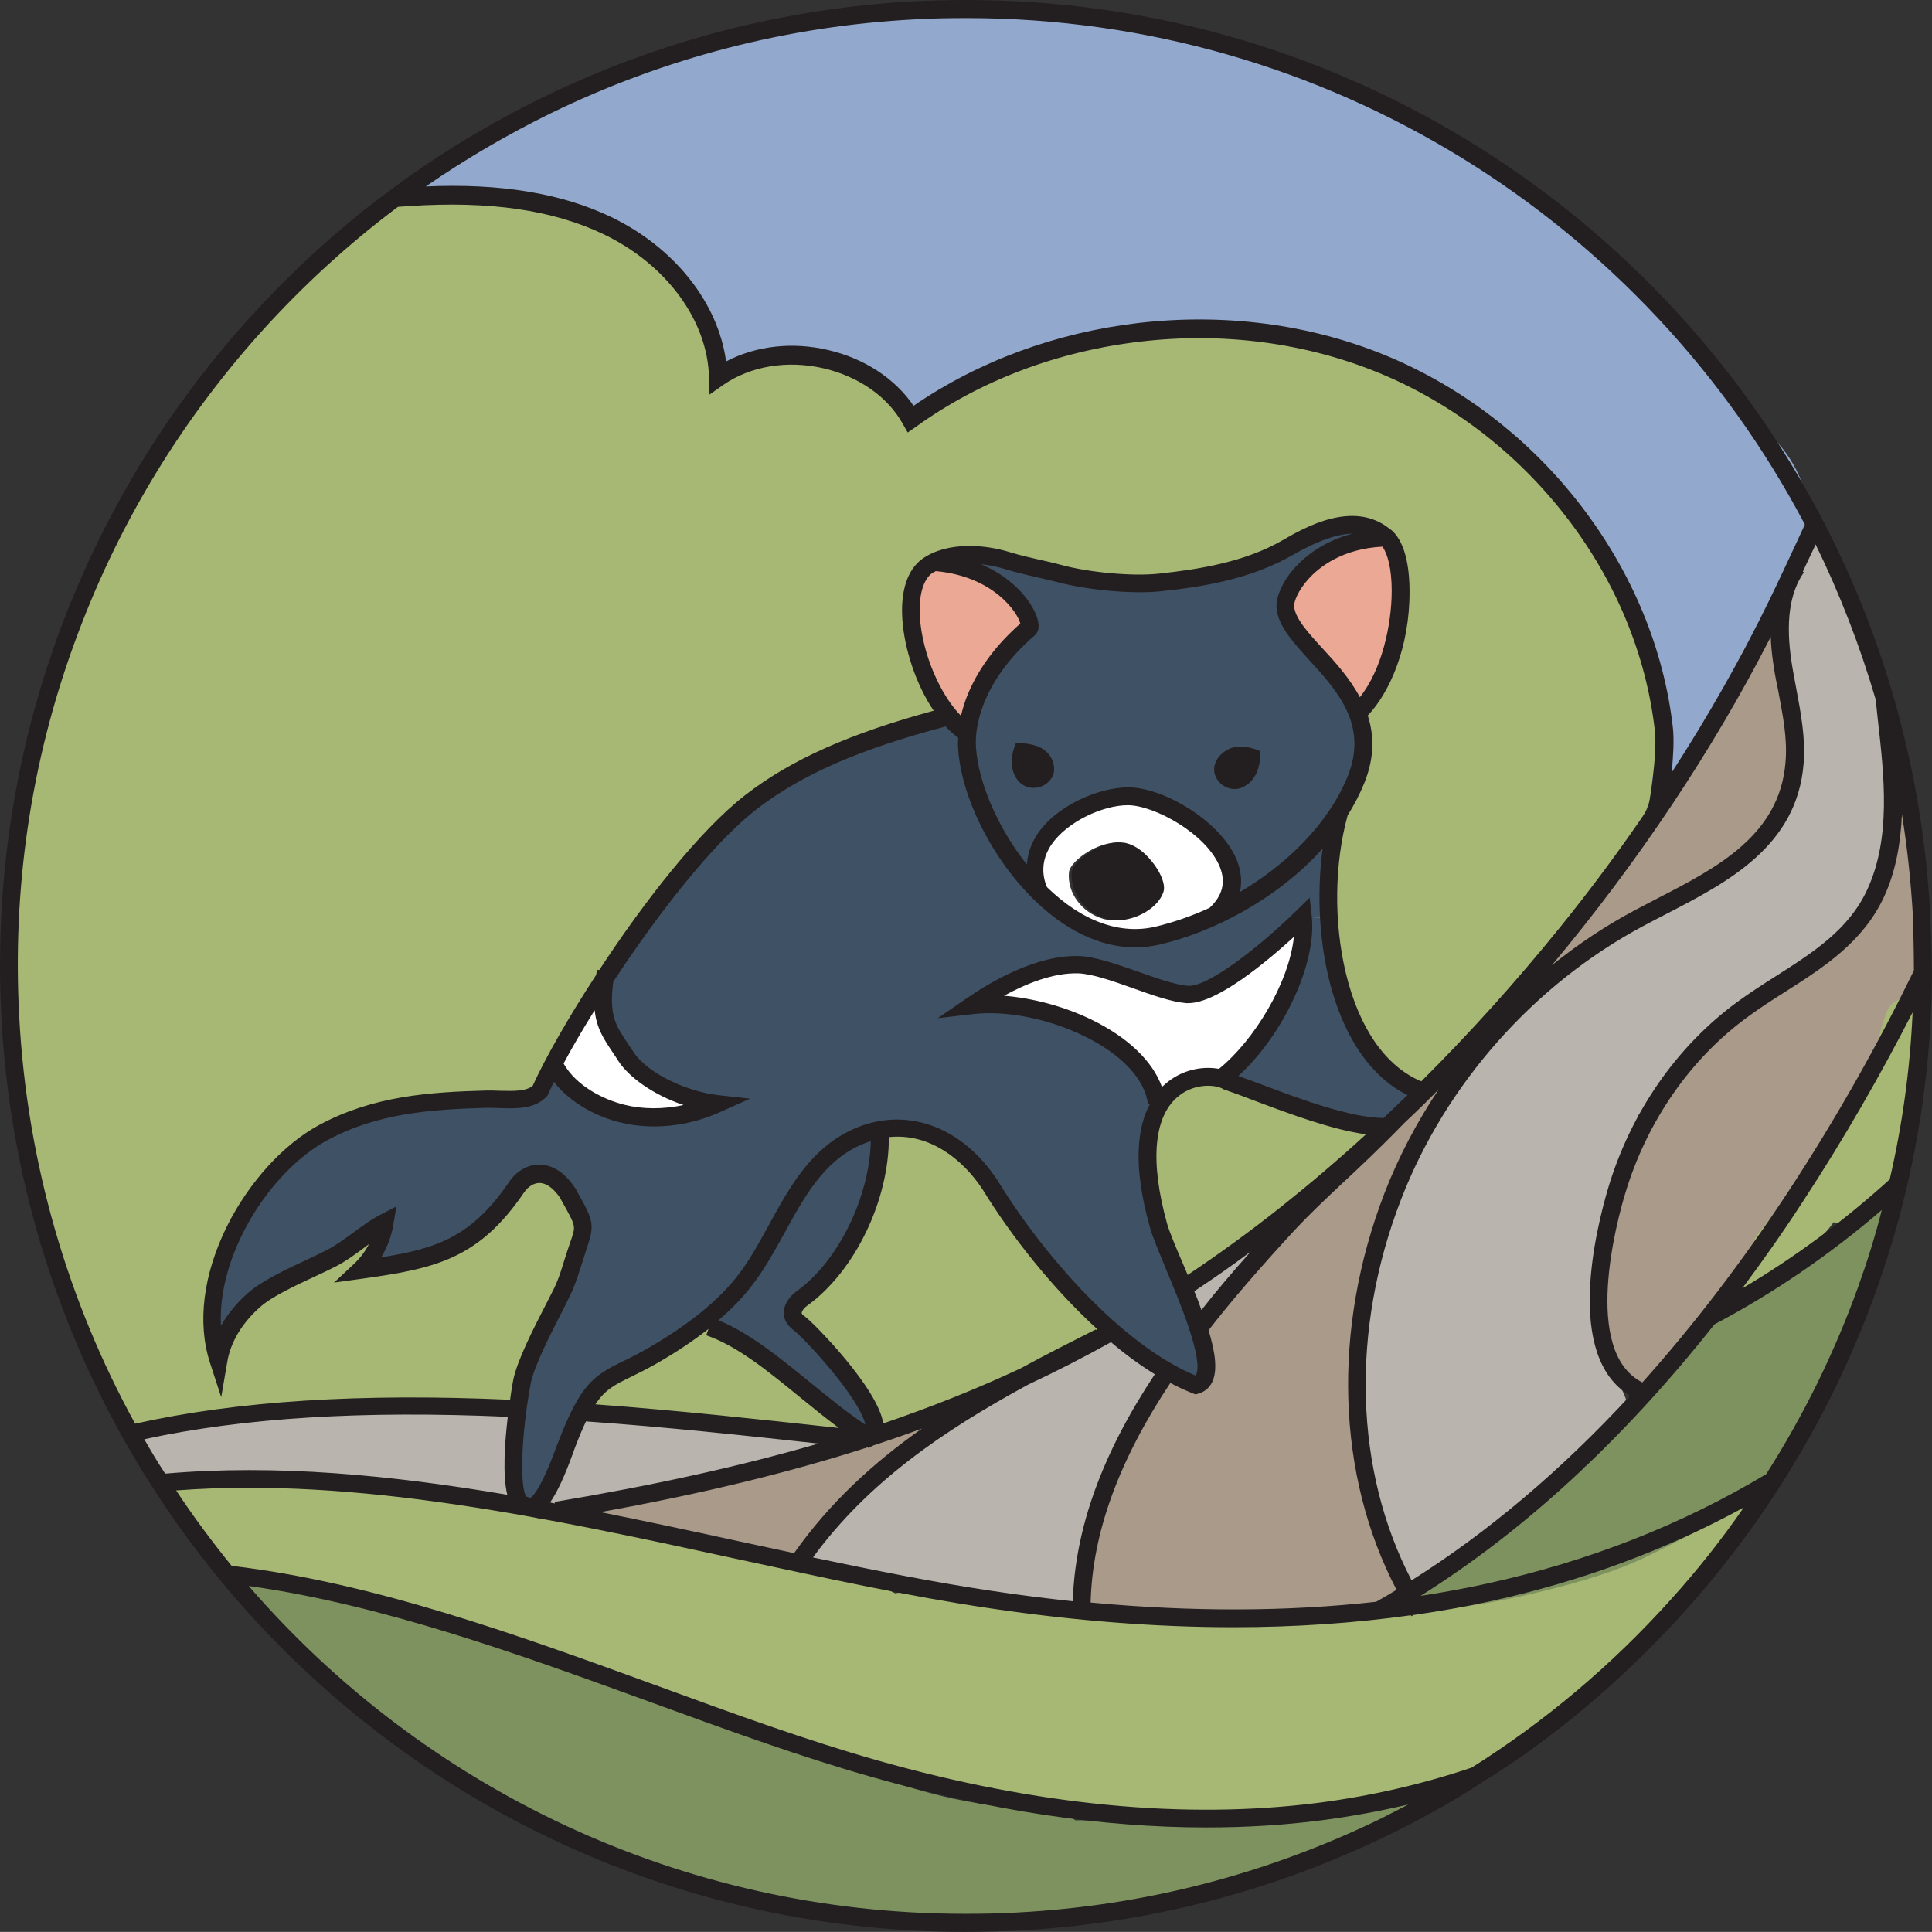
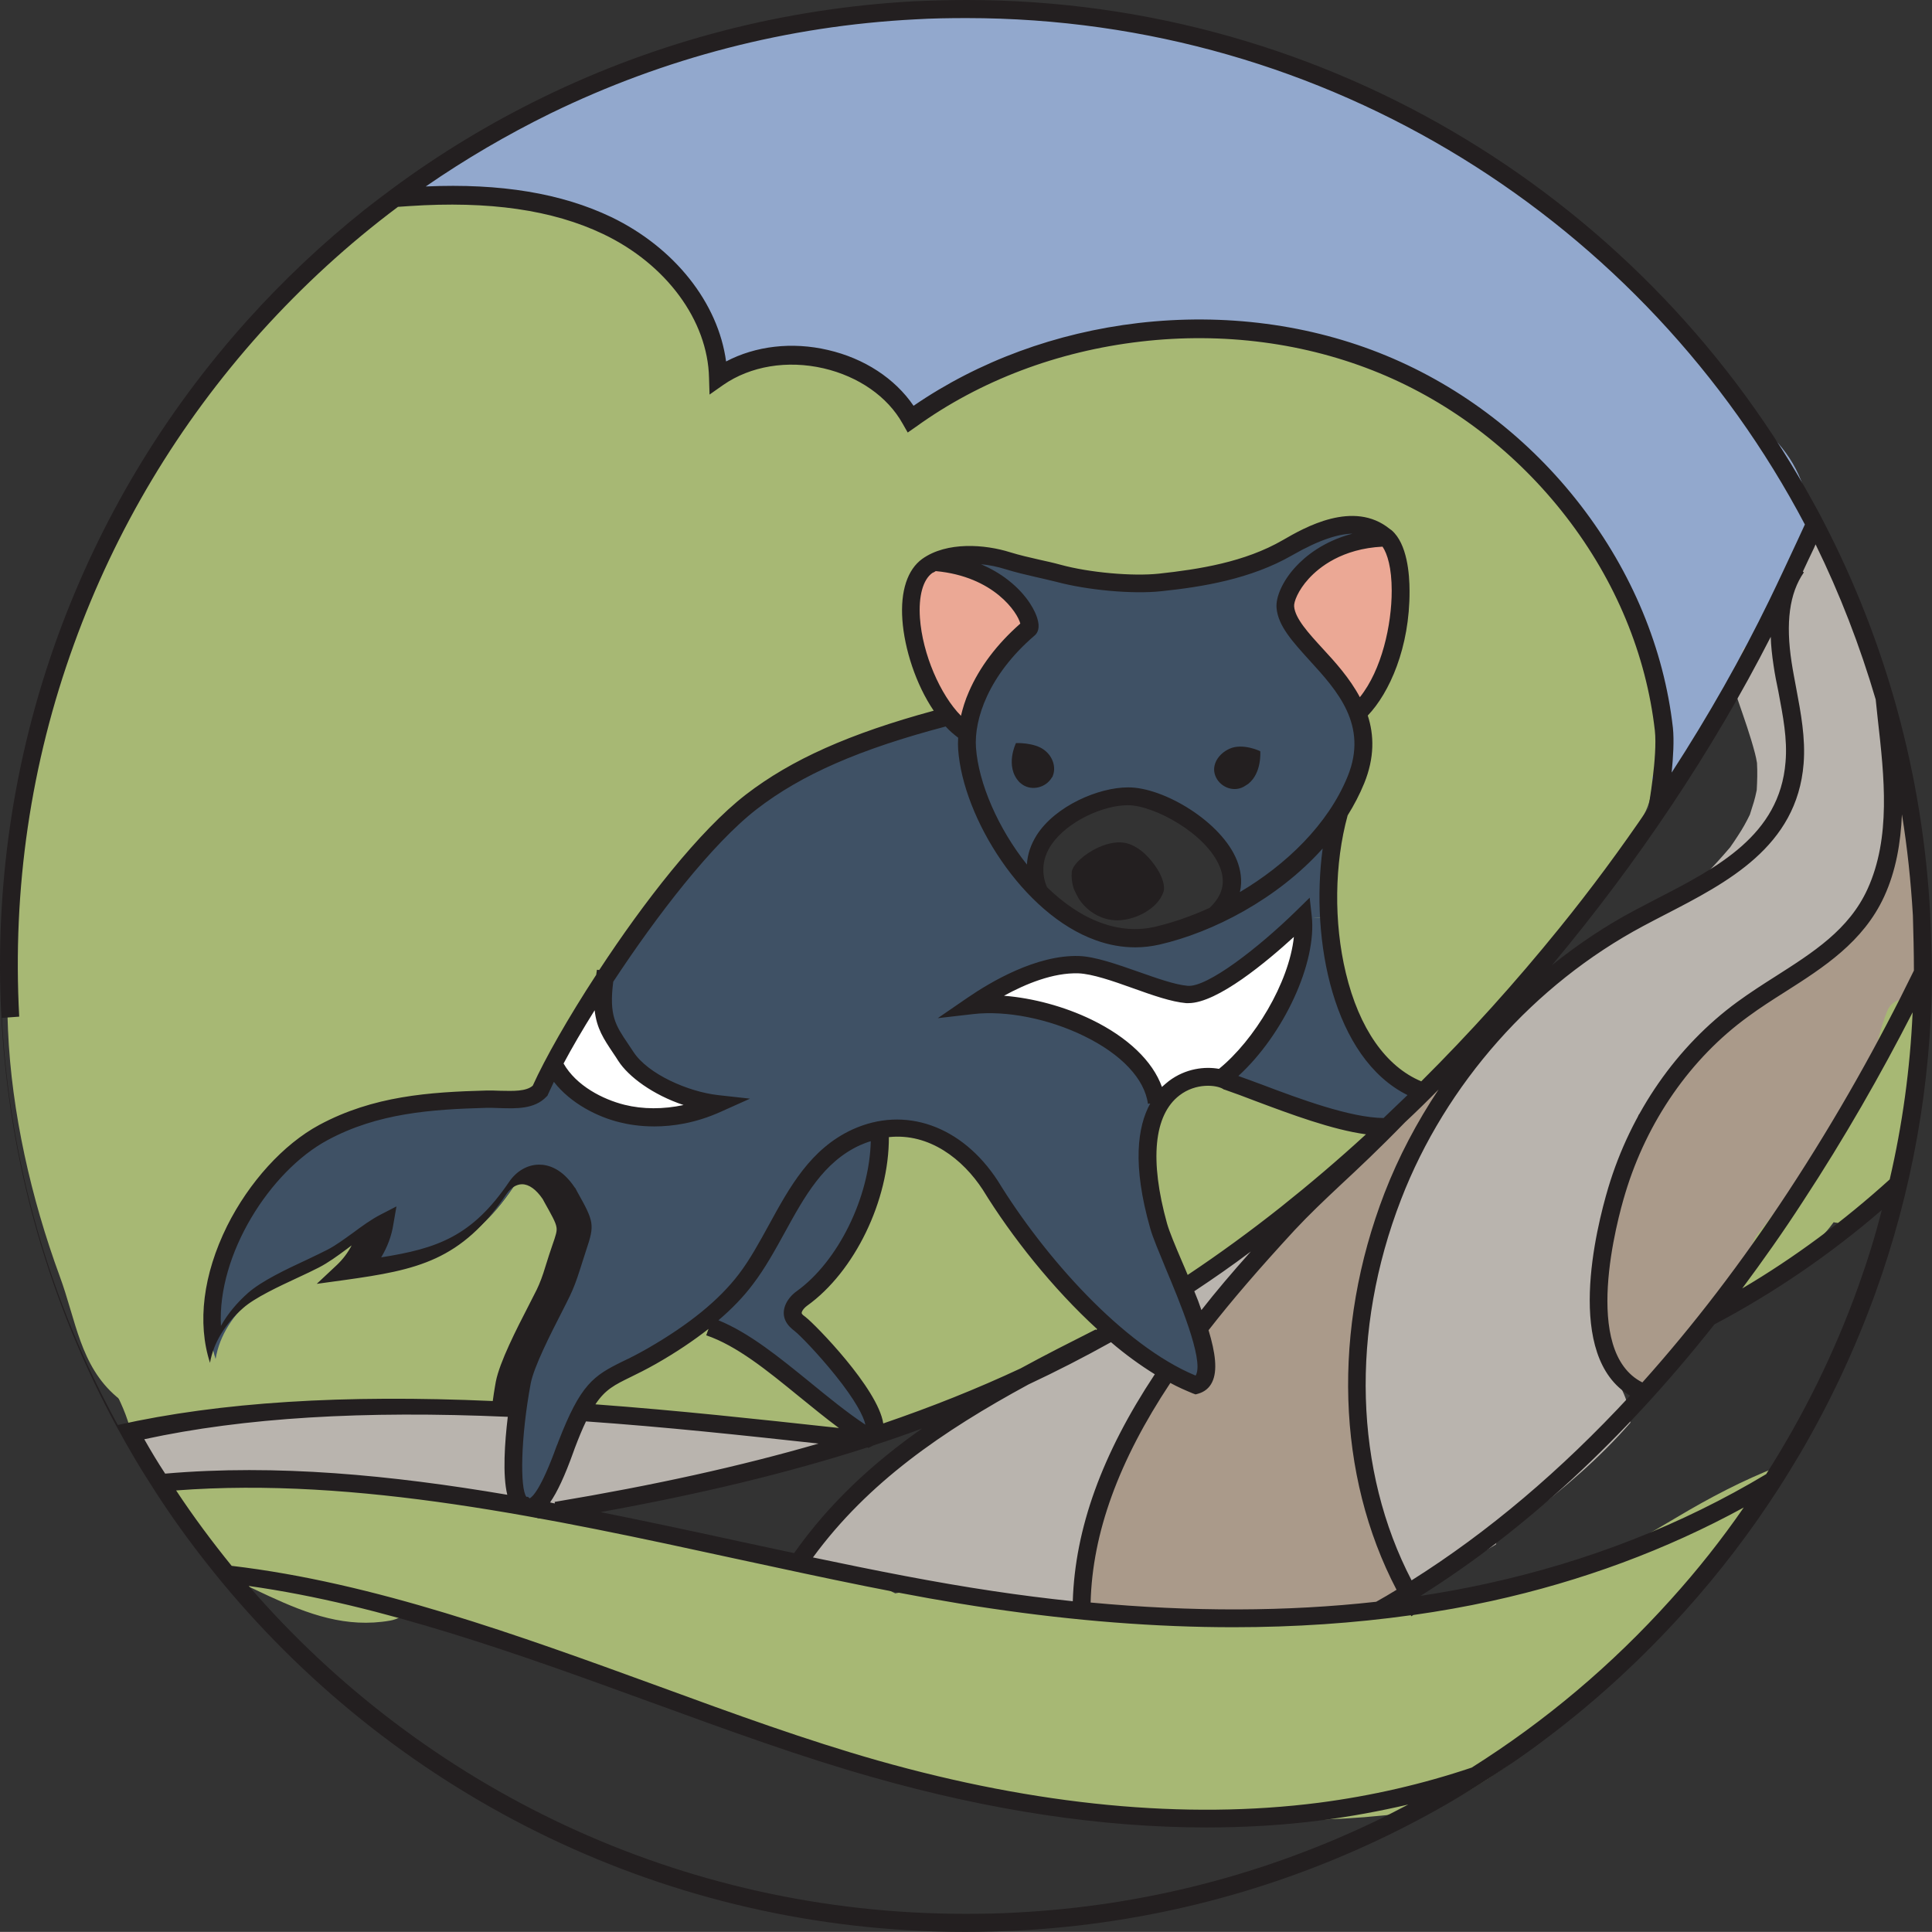
<svg xmlns="http://www.w3.org/2000/svg" viewBox="0 0 758.442 758.4">
  <rect x="0" y="0" width="758.442" height="758.4" fill="#333333" stroke="none" />
  <path d="M658.342 595.6c-10 5.9-20 11.9-30.6 16.7-14.4 5.5-29.5 9-44.7 11.7-14.3 2.6-28.7 5.1-43.1 7.2-49.5 6.3-99.7 5.5-149.2-.8-.7-.1-1.5-.2-2.2-.3-10-3.1-20.3-5-30.9-5.2-2.1 0-4.2.2-6.2.6-2.9-1.5-5.8-2.9-8.7-4.2-6-2.7-11.4-4.3-18.1-3.4-1.1.2-2.3.4-3.4.7-2.9-1.1-5.7-2.2-8.6-3.3-8.2-3.2-16.4-5.9-25-7.8-8.3-4.9-18.7-6.4-27.7-3.4-1.7-.1-3.4-.2-5-.3-2.7-.9-5.5-1.9-8.2-2.8-2-.7-4.3-2-6.4-2.5-.9-.4-1.9-.9-2.8-1.4-8.5-4.3-18-4.7-26-1-5.6-1.7-11.1-3.5-16.6-5.3-13.7-4.5-27.5-8.6-41.6-11.6-14.3-3-29.4-5.6-44.1-4.1-6.3.7-12.7 3.2-17.1 7.7-6.2-1.4-12.6-2.1-18.9-1.4-3.2.3-6.4 1.4-9.1 3.1v.2c.2 1.2.5 2.4.9 3.6.5.6 1.1 1.3 1.6 1.9.7.8 1.1 1.6 1.4 2.4 5.1 5.8 10.3 11.4 13.1 19.1.1.1.1.3.1.5 1.2 1.3 2.3 2.7 3.4 4.1.4.4.6.9.9 1.4 1.3.5 2.7.9 4 1.5l1.5.6c.2.1.5.2.8.4 1.3.6 2.6 1.2 4 1.8 3.3 1.5 6.5 3.1 9.8 4.6 15.4 7.1 30.3 12.6 47.5 9.6 2.9-.5 5.5-2 7.7-4 7.4 2.6 14.7 5.3 21.9 8.2 2.3.9 4.6 1.9 7 2.8 1 .4 2.5 1.1 4.4 1.9-3.8-1.7-4.9-2.1-3-1.3l4.2 1.8c9.1 3.9 18.3 7.5 27.7 10.7 13.2 4.4 26.8 7.3 40 11.5 21.2 12.4 47.2 16.7 70.5 22.5 15.1 3.7 29.8 8.9 44.9 12.6 19.9 4.9 40.4 8.4 60.9 9.4 39.2 1.9 79.4 4.6 118.3-1.5 2.7-.4 5.4-.9 8.1-1.5.3-.3.6-.5 1-.7 14.8-8 28.8-17.5 41.8-28.2 23.6-19.4 44.5-42 63.1-66.1 8.2-10.6 15.9-21.5 22.8-32.9 1.1-1.9 2.3-3.7 3.4-5.6-13.6 5.3-26.6 12.1-39.5 19.8z" fill="#a7b874" />
  <path d="M743.142 291.9c-.1-13.1-7.5-25.3-10.2-38.1-2.5-11.7-9.6-29.5-16.3-39.5-6.1-9.1-6.7-9.4-17.8-7.9-10.2 1.4-19.9 8.9-22.4 19.3-4 17 .5 33.6 6 49.7 2.3 6.7 4.7 13.4 6.5 20.3.3 1.2.6 2.5.8 3.8.2 3.5.1 7-.1 10.6 0 .2-.1.3-.1.5-.3 1.4-.6 2.8-1 4.1-.5 1.7-1.1 3.4-1.6 5.1-1.4 2.9-2.9 5.6-4.7 8.3-1 1.5-2 3.1-3.1 4.6l-.1.1c-6.2 7.3-12.9 14.1-19.7 20.8-6 3.4-12 6.6-17.9 10-1.1.6-2.1 1.2-3.2 1.9-4.8 1-9.4 3.4-13.4 7.1-4.1 3.9-8.2 7.6-12.5 11.3-3.9 1.3-7.7 3.4-11.2 6.3-14.9 12.5-28.3 28.2-35.6 46.5-6.3 2.8-11.3 8.3-13.9 15.7-2.1 5.8-3.9 11.7-5.5 17.7-3.5 10.3-7.2 20.6-10 31.1-5.1 19.4-6.8 39.6-1 59 .2.5.4 1.1.5 1.6 0 1.4 0 2.8.1 4.2.1 2.9.7 5.8 1.7 8.5.1 3.6.1 7.2.3 10.8 0 .6.1 1.5.1 2.1-.2 1.4-.4 2.8-.4 4.2-.1 3.5.2 6.9.3 10.4.2 11.4 8.4 21.1 18.6 24.2 9.8-7.4 20.3-13.7 30.9-19.9.2-1.1.7-2.1 1.7-2.9 3.4-2.8 6.9-5.4 10.4-7.9 14.6-11.2 28.6-23.1 40.7-37-.2-7.6-3.6-15.1-8.6-21-.6-.7-1.3-1.4-2-2.1-.2-.6-.3-1.3-.5-1.9 0-.3-.1-.6-.1-.9-.2-2.4-.4-4.7-.5-7.1-.1-1.7-.2-3.5-.2-5.2.1-1.8.3-3.5.4-5.3.6-8.9.8-17.8.6-26.7 4.1-16.3 9.4-32.3 13.6-48.5.2-.7.3-1.4.5-2.1 12.5-9.1 25.2-18 35.3-29.5 2.8-1.3 5.6-3 8-5.3 2.4-2.3 4.9-4.5 7.3-6.7 9.6-5.7 18.8-12.1 25.6-20.7.1-.1.2-.1.3-.2 12-11.5 17.7-27.1 20.5-43.4.9-3.1 1.7-6.3 2.2-9.5 1.9-10.7 1.9-20.7.7-30.5z" fill="#b9b4ae" />
  <path d="M708.642 193.4c-3.7-13.2-12.4-23.3-23.8-30.5-.5-1-1.1-1.9-1.6-2.8-12.7-21.4-31.4-39.2-50.4-55-8.6-7.1-17.4-17-26.5-23.6-1.1-.8-2.4-3.5-3.8-4.1-16.8-14.6-33.4-17.3-51.3-30.6-6.4-4.7-19.8-15.9-27.5-13.8-.2 0-.3-1.1-.5-1.1-1.6-1.4-3.5-.6-5.5-1.6-5.6-2.7-11.3-2-17.2-3.9-23-9-46.3-19.2-71.2-18.2-3.6-.6-7.2-1-10.9-1.3-23.7-3.7-49.1-1.7-72.7-1.4h-5.1c-4.5.1-9 1.2-13.2 3.1-6.3 1-12.6 2.2-18.8 3.6-14.6 2.5-29.2 7.6-43.7 10.5-25.6 5.2-52.3 18.5-74.6 32.5-13.8 8.7-26.2 11-34.2 25.3-6.4 11.3-5.4 25.3 2.5 35.5 4.7 6.1 11 9.9 17.9 11.5 3.5 1.3 7.2 1.9 11.1 1.7 6.6-.4 13.1-1.3 19.4-2.6 6.4 6.5 14.8 10.2 23.8 10.6 1.7 7.8 6 15.1 12.6 20.1 2.7 2.1 5.6 3.7 8.5 4.8.7.9 1.5 1.7 2.3 2.5 9.9 9.1 24.7 11.8 36.7 4.7 1.7-1 3.2-2 4.7-3.2 2.5-1.9 4.9-3.8 7.3-5.7-6 4.6-5.2 4 2.4-1.9 2.4-2.3 4.6-4.9 6.7-7.6l2.4 2.1c1.8 2.6 3.8 5 6.2 7.1 8.1 7.3 18.2 11.3 28.8 10.2 11.6 3 23.7 4.2 35 3.8 15.1-.5 31.4-3.3 44.3-11.4 7.9-4.9 14.8-11.2 20.7-18.3 3-3.6 5.9-7.2 9.1-10.6 2.2.1 4.3.3 6.5.5 20.7 3.4 40.7 10 60.1 17.9 8.3 3.6 16.5 7.4 24.7 11.3 3.2 2 6.4 4 9.7 5.9 1.5 1.3 2.9 2.7 4.3 4 8.4 8.1 19.8 11.5 30.6 9.8.6 4.5 2 8.9 4.5 13.1 3.6 6.1 7 12.2 10 18.6 1.7 4.5 3.1 9.1 4.3 13.9.3 1.2.6 2.3 1.1 3.4-.3 1.2-.7 2.3-1.1 3.5-4.9 10.3-10.5 20.4-12.3 31.7-1.3 8.1-1.5 15 1.8 22.8 2.8 6.7 7.7 13.2 14.3 16.7 5.5 2.9 11.5 4.5 17.7 4.8 7.6.3 19.9-3.9 24.7-10.3 7.2-9.2 13.1-18 17.7-28.7 2.6-6 5-12.1 7.3-18.1 3.8-2.7 7-6.2 9.1-10.8 1.7-3.6 3.4-7.2 5.1-10.9 9.7-10.2 13.8-25.9 10-39.5z" fill="#92a8cd" />
  <g fill="#a7b874">
    <path d="M651.242 297.4c1.4-17.8-4.1-34.6-7.3-51.9 0-.2-.1-.5-.1-.7-7.9-15.8-18.9-30.2-24.1-47.1-.6-.7-1.3-1.5-1.9-2.2-1.4.8-3.2.8-5-.5-11.9-8.2-19.3-20.3-28.8-30.6-11-5.1-22.2-9.8-32.5-16.1-1.2-.8-2-1.8-2.4-2.9-4.6-1.2-9.3-2.2-13.9-3.5-16.4-4.4-31.8-10.8-48.8-12.2-34.5-3-66.7 6.5-99.2 17.1-1.5.5-2.7.4-3.8-.1-9.7 3.8-19.2 8.6-27.5 14.9-3.9-8.7-11.4-16.3-20.5-18-6.1-1.1-12.4-2.1-18.3-4-.1-.1-.2-.1-.4-.2-1.2-.8-2.5-1.4-3.9-2-6.5.9-13 3.1-19.3 5-4.5 1.4-8.4 2-11.8-1.9-6.9-8.1-7-19.2-11-28.5-.8-.9-1.7-1.7-2.6-2.6-21.6-20.8-52.5-32.9-82.3-34-15.6-.6-33.9 2.8-46.6 12.5-3.8 2.9-7.5 6-10.1 9.8-20.8 15.1-34.8 37.2-49.4 58-28.2 40.4-52 84.5-65.7 132.1-10.8 37.6-12.5 77.5-10.9 116.6 1.4 32.3 9.1 66.1 20.3 96.6 6.4 17.3 8 35.1 22.3 47.3 17.2 14.6 38.3 19.8 60.4 14.3 14-3.5 23.8-20 19.3-34-.6-1.9-1.4-3.8-2.4-5.5 2-6.1 3.7-12.3 5.4-18.5 1.8-.2 3.6-.5 5.3-1 10.6-2.9 22.7-12.8 24.4-24.4 1.9-13 3.7-26 5.6-38.9 20.7 11.4 48.5 5.6 61.2-16 4.6-7.9 6.7-16.4 7.2-25.1 6.1-.8 12.4-3.3 17.5-5.9 5.3-2.7 9.9-6.6 14.3-10.6 8.4-7.7 15.3-17.5 21.4-27.1 7.6-12 14.2-24.9 18.8-38.4 4.6.1 9.2-.4 13.7-1.4 7 4.4 15.5 6.4 23.7 5.3 13.5-1.8 23.7-10.8 28-22.9 1.7-1.7 3.5-3.4 5.3-4.9 6.1-4.4 12.6-8.2 19.4-11.5l1.8-.6c5.7 1.2 12 1.1 16.6-.4 8.4-2.7 16.4-7.9 20.7-15.9.3-.5.6-1 .8-1.5 8 1.4 16.4.6 24-2 .5-.2 1-.3 1.5-.5 3.5 3.4 7.7 6.2 11.9 7.9 9 3.8 22.1 4.7 30.4-1.7 1.8-1.4 3.8-2.6 5.8-3.7 2.2-.7 4.4-1.3 6.7-1.8 2.6-.2 5.2-.2 7.8-.1-.2 1.2-.4 2.5-.5 3.8-.4 3.7-.1 7.7.7 11.6-3 5.9-4.6 12.6-4.3 18.8.2 4.1 1.1 8.1 2.4 11.8-.1 1.2-.2 2.3-.3 3.5-.4 2.1-.8 4.1-1.3 6.2-7 9.2-12.7 19.4-16 30.5-2.8 9.6-.5 20.9 5.4 29.3-.8 3.1-1.5 6.3-2.1 9.4-2.6 13.6.7 26.7 12.1 35.5 5 3.9 11.5 6.4 18.2 7.1 11.3 3.2 24 .4 32.7-8.4 10.2-10.3 19.9-21.8 27.2-34.4 2.5-2.3 4.8-4.9 6.8-8 .3-.5.6-.9.9-1.4 4-4.9 7.7-10 11.2-15.3.9-.7 1.7-1.4 2.5-2.1 7-6.4 12-14 16.1-22.2.9-1.2 1.7-2.4 2.4-3.8 4.8-8.8 12.6-13.5 12.3-28.3.6-1.4 1.2-2.9 1.6-4.4.3-.9.7-2.1 1-3.3z" />
    <path d="M85.842 508.7c.3.2.5.3.7.4-.1-.1-.2-.2-.4-.3-.1-.1-.2-.1-.3-.1z" />
  </g>
-   <path d="M453.242 367.2c-8 1.8-15.8 1-23.2-1.6-8.5-3-16.4-8.5-23.3-15.4l.7-.7c-10.1-21.6 18.1-36.9 34.1-36.9 17.7 0 55.9 26.4 34.5 46.4l.1.2c-7.6 3.6-15.4 6.3-22.9 8zm-20.2-6.5c8.6 2.4 20.2-3.1 22.6-10.6 1.5-4.8-5.6-16.5-14.2-18.9-8.6-2.4-21.3 6.5-21.8 11.2-.8 7.8 4.8 15.8 13.4 18.3z" fill="#fff" />
  <path d="M140.242 498.4c28.5-4 44.4-7.4 61.3-32.4 4.1-6 12.7-8.7 20 2.3 8.6 15.5 6.9 11.4 1.5 29.3-1 3.3-2.1 6.6-3.6 9.7-4 8.1-14 26.2-15.8 35.2-.6 3.3-1.2 6.9-1.7 10.6-38.7-1.8-77.8-1.5-114.6 3.2l-3-22.4c1.6-9.4 7.3-17.5 14.1-23.6 6.9-6 22.4-12.2 30.4-16.4 7-3.6 13.9-10.2 20.9-13.8-1 6.9-4.5 13.5-9.5 18.3zm199.6 66c-1.2.4-2.5.8-3.7 1.2l-.2-.6c-33.8-3.7-70.8-7.9-108.6-10.5l-.5-.1c7.4-14.6 13.1-13.5 27.8-22 6.7-3.9 13.6-8.3 20-13.3l2.7 1.8c20.8 7.2 40.7 29.9 62.5 43.5zm114.4-131c6.6-10.5 18.1-11.9 24.3-9.9.8.3 1.6.6 2.2 1 16.3 5.6 45.2 18.4 62.7 17.8-12.9 12.1-26.2 23.6-39.7 34.3-13.4 10.6-26.8 20.3-40.2 29.1-4.1-10.1-8.4-19.5-9.8-24.4-7-24.4-4.9-39.3.5-47.9zm-140.7 76.4c18.9-13.5 31.7-42.5 30.5-66.1v-.2c17.4-3.4 33.4 6.3 43.5 21.9 11.4 18.5 28.7 40.5 47.6 57l-.6.7c-11 6.2-22 11.8-33.2 17.1-19.9 9.3-40.2 17.2-61.1 24 9.9-6.2-22.8-40.8-27.2-44.2-1.1-.9-2.3-1.8-2.8-3-1.1-2.6 1-5.5 3.3-7.2z" fill="#a7b874" />
  <path d="M243.042 437.1c-10.3-2.5-21.8-9.1-26.8-19l-.5-.2c5.1-9.6 12.2-21.5 20.3-33.9-2.4 17.2 2 20.9 8.3 30.7 6.7 10.3 24.2 17.2 35.8 18.5-13.4 6.1-26.8 6.4-37.1 3.9zm235.5-13.6c-6.2-2-17.7-.7-24.3 9.9l-1.3-.6c-3.2-24-44.7-41.3-72.4-38.1 12-8.3 27.9-16.4 41.8-15.9 11.3.4 31.3 10.7 42.5 11.7s36.8-22 45.6-30.6c0 .3.1.6.1.9 1.5 17.9-12 47-31.7 62.4l-.3.3z" fill="#fff" />
  <path d="M362.942 222.2c.9-.7 1.9-1.2 3-1.8l.1.3c29.6 2.5 39 24 36.6 26-17.2 14.7-23 30.3-24.1 40.9-2.8-1.7-5.4-4.2-7.8-7.2-13.4-16.7-20.2-49.4-7.8-58.2zm180.3-11.1c9.8 9.7 6.4 52.6-11.5 68.7-7-18-27.2-29.8-28.3-41.4-.6-6.8 11.5-26.6 39.8-27.3z" fill="#eba895" />
  <path d="M344.142 443.7c1.2 23.6-11.6 52.6-30.5 66.1-2.3 1.6-4.4 4.5-3.3 7.2.5 1.3 1.7 2.2 2.8 3 4.5 3.4 37.1 38.1 27.2 44.2-.1 0-.3.1-.4.2-21.9-13.6-41.8-36.3-62.6-43.6l-2.7-1.8c6.4-5 12.3-10.6 17-16.8 14.2-18.7 20.5-45.2 43.3-55.7 3.1-1.4 6.2-2.4 9.2-3v.2zm134.5-20.6c19.8-15.4 33.2-44.5 31.7-62.4l10-.6c1.7 29.9 12.9 59.5 36.2 68.2l.6.6c-4.6 4.5-9.2 9-13.9 13.4-17.4.6-46.3-12.2-62.7-17.8-.6-.4-1.4-.7-2.2-1l.3-.4zm24.8-184.6c-.6-6.9 11.5-26.7 39.8-27.3-.1-.1-.2-.2-.4-.3-11.5-10-27.6-2.2-38.6 4.2-15.2 8.8-32.9 11.8-50 13.7-11.4 1.2-28.8-.6-39.9-3.6-6.9-1.9-13.1-2.8-19.9-5-8.4-2.6-20-3.7-28.4.4l.1.3c29.6 2.5 39 24 36.6 26-17.2 14.7-23 30.3-24.1 40.9-.2 2.3-.3 4.3-.1 6.1 1.2 17.2 12.3 40.5 28.4 56.5l.7-.7c-10.1-21.6 18.1-36.9 34.1-36.9 17.7 0 55.9 26.4 34.5 46.4l.1.2c18.8-8.8 36.9-22.9 48.2-40.3 2.6-4.1 4.9-8.3 6.7-12.7 4.1-10.1 3.6-18.7.6-26.3-7.1-18.2-27.3-30-28.4-41.6z" fill="#3f5165" />
  <path d="M430.142 365.6c7.4 2.6 15.2 3.4 23.2 1.6 7.5-1.7 15.3-4.4 23-8 18.8-8.8 36.9-22.9 48.2-40.3h.1c-3.4 12.2-4.9 26.8-4 41.2l-10 .6c0-.3 0-.6-.1-.9-8.8 8.6-34.3 31.6-45.6 30.6-11.2-1-31.2-11.3-42.5-11.7-13.9-.4-29.8 7.6-41.8 15.9 27.7-3.2 69.2 14.2 72.4 38.1l1.3.6c-5.4 8.6-7.4 23.5-.6 47.8 1.4 4.9 5.6 14.3 9.8 24.4 2.2 5.3 4.3 10.9 5.9 16 3.6 11.2 4.8 20.6-1 22.2-3.8-1.5-7.6-3.4-11.5-5.6-7.3-4.2-14.6-9.6-21.7-15.8-18.9-16.5-36.2-38.5-47.6-57-10.1-15.6-26-25.3-43.5-21.9-3 .6-6.1 1.6-9.2 3-22.8 10.5-29.1 36.9-43.3 55.7-4.7 6.2-10.6 11.8-17 16.8s-13.3 9.4-20 13.3c-14.7 8.5-20.4 7.5-27.8 22-1.7 3.4-3.5 7.6-5.6 12.9-1.3 3.4-8.5 25.6-15 24.4-.5-.1-1-.3-1.5-.7-5.6-.4-5.2-19.9-2.7-38 .5-3.6 1.1-7.2 1.7-10.6 1.7-9 11.8-27.2 15.8-35.2 1.5-3.1 2.7-6.4 3.6-9.7 5.3-17.9 7.1-13.8-1.5-29.3-7.3-11-16-8.3-20-2.3-17 25-32.8 28.4-61.3 32.4 5-4.7 8.5-11.4 9.7-18.4-7 3.6-13.9 10.2-20.9 13.8-8 4.1-23.5 10.3-30.4 16.4-6.9 6-12.6 14.2-14.1 23.6-10.4-31.8 14-74.5 41.3-89.2 20.3-11 41.4-12.5 64.1-13.1 7.2-.2 16.3 1.6 21-3.3 1.3-3 3-6.4 5.1-10.2l.5.2c5 10 16.5 16.5 26.8 19s23.7 2.2 37.2-3.9c-11.6-1.3-29.1-8.2-35.8-18.5-6.3-9.8-10.7-13.5-8.3-30.7 17.4-26.5 39.6-55.4 57.7-69.3 20.1-15.5 45.7-25.2 76.1-33.2l.8-1c2.4 3 5 5.5 7.8 7.2-.2 2.3-.3 4.3-.1 6.1 1.2 17.2 12.3 40.5 28.4 56.5 6.5 7 14.4 12.5 22.9 15.5z" fill="#3f5165" />
  <path d="M204.742 591c-5.6-.4-5.2-19.9-2.7-38-38.7-1.8-77.8-1.5-114.6 3.2-13.2 1.7-26.1 4-38.6 6.9 2.2 2.5 4.6 4.7 6 7.1 1.7 4.5 4 8.4 6.6 12.2 47-4.4 96 .9 144.7 9.6v-.2c-.4-.2-.9-.5-1.4-.8zm12.3 2.8c-3.6-.7-7.2-1.3-10.8-2v-.2c6.5 1.2 13.7-21 15-24.4 2-5.3 3.8-9.5 5.6-12.9l.5.1c37.8 2.6 74.8 6.8 108.6 10.5l.2.6c-37.2 11.9-76.5 20.4-119 27.5l-.1.8zm287.4-113.2c-11.9 12.9-24 26.5-35.1 41-1.6-5.1-3.8-10.7-5.9-16 13.5-8.8 26.8-18.5 40.2-29.1 13.5-10.7 26.8-22.2 39.7-34.3h.5c-17.5 17.8-28.4 26.5-39.4 38.4zm-47.6 57.6l-1 2.1c-18.7 28-32.1 58.5-32.4 91.1l-.1 1c-11.7-1.1-23.4-2.6-35.1-4.4-24.6-3.7-50.1-8.8-76.1-14.4 22.1-32.4 52.7-53.6 89.3-73.5 11.2-5.2 22.2-10.9 33.2-17.1l.6-.7c7 6.3 14.3 11.7 21.6 15.9z" fill="#b9b4ae" />
-   <path d="M642.242 360.5c-20.5 10.9-39.1 25.4-54.9 42.5l-2.8-2.5c45.3-49.8 84.3-106.4 111.9-163.2 1.7-3.4 3.3-6.9 5-10.4h.1c-5 10.1-4.8 22.5-3 33.8 2 12.9 5.8 25.8 4.7 38.9-2.7 34.4-34.6 46.9-61 60.9zm-240.9 179.7c-36.6 19.9-67.2 41.1-89.3 73.5-31.1-6.6-63-13.9-95.1-19.9l.1-.8c42.5-7.1 81.7-15.6 119-27.5 1.2-.4 2.5-.8 3.7-1.2h.1c.1-.1.2-.1.4-.2 21-6.7 41.2-14.6 61.1-23.9z" fill="#aa9a8a" />
  <path d="M423.442 631.4c.3-32.6 13.7-63.1 32.4-91.1l1-2.1c3.8 2.2 7.7 4.1 11.5 5.6 5.8-1.6 4.6-11 1-22.2 11.1-14.4 23.2-28.1 35.1-41 11-11.9 21.9-20.6 39.4-38.4h-.5c4.7-4.4 9.3-8.8 13.9-13.4 9.3-9.2 18.4-18.7 27.3-28.4l2.8 2.5c-17.9 19.4-32.2 42-41.8 66.6-19.5 50.5-20.1 108.6 6 155.8-3.8 2.3-7.7 4.6-11.6 6.8-38 4.3-77.2 4-116.8.1l.3-.8zm323.9-329.8l8.3 74.7c-30.3 68-60 114.3-111.2 170.7-27.3-10.3-17.2-58.4-10.9-79.5 8.4-28.1 25.6-53.8 49.4-71.2 19.1-13.9 41.9-23.2 52.2-45.7.4-.7 11.9-48.3 12.2-49z" fill="#aa9a8a" />
  <path d="M70.442 537.1l-2.1-5.1c-1.3-2.5-3.2-4.5-5.5-6-1.3-1.3-2.9-2.2-4.7-2.7-1.7-1-3.4-1.4-5.4-1.4-1.9-.5-3.8-.5-5.6 0-2.8.1-5.5 1-7.9 2.5-.3.1-.5.3-.8.4-1.5.8-2.9 1.9-4 3.1 7.2 11.9 15.2 23.8 17.6 37.2 2-.2 3.9-.8 5.7-1.8 2.7-.9 5-2.4 7-4.5 2.7-2.7 4.5-5.9 5.6-9.6.1-.3.1-.6.2-.9.3-1.9.5-3.8.8-5.6-.4-1.9-.7-3.8-.9-5.6zm684.5-136c3.2-9-10.9-12.7-14.2-3.9-2.3 5.9-3.8 11.9-5.1 18-.6.8-1 1.7-1.4 2.8-.5 1.6-.9 3.2-1.3 4.8l-.2.2c-2 .8-3.8 2.2-5.2 4.6-11.1 20-23 38.9-37.4 56.7-2.2 2.7-2.8 5.7-2.4 8.3-2.3 2-4.5 3.9-6.6 5.8-4.3 3.9 1.4 11.5 6.3 8.1 2.8-1.9 5.6-3.9 8.5-5.8 2.5.3 5.3-.4 7.9-2.7 4.7-4.1 8.7-8.9 12.5-13.9 1.3-1.4 2.4-2.8 3.5-4.3.4.1.8.2 1.2.2 3.1.9 6.6.6 9.7-1.7 1-.7 1.8-1.4 2.7-2.1.1-.1.2-.2.3-.4 5.3-4.9 8.1-10.6 11.9-17.1 1-1.6 1.5-3.4 1.5-5.2 3.1-6.8 6.1-14.1 5.7-21.6-.1-3.1-1.6-6-3.8-8.2.1-.6.2-1.1.3-1.7.2-1.2.2-2.4 0-3.4 1.4-3.2 2.4-6.5 2.6-10 1.1-2.4 2.1-4.9 3-7.5z" fill="#a7b874" />
-   <path d="M552.442 706.2c-8.7.8-17.2 3.2-25.6 5.8-4.3-2.6-9.9-2.7-14.7-.2l-1.2.6c-.9.3-1.8.6-2.7.8.1 0-3.2.6-3.1.6-3.6.5-7.3.4-11 .6-6.6.2-13.1.8-19.6 1.4-14.4-.6-28.8-1.6-43.3-2-1.6 0-3.2.3-4.7.8h-4.4c-3.7-3-8.3-4.7-13.4-4.7-6.7.1-13.4-.6-20.1-1.3-.5-.1-2.5-.3-3.3-.4-.7-.1-1.4-.2-1.6-.3-3.4-.6-6.7-1.2-10-1.9-12.7-2.8-25.2-6.9-37.3-11.5-2.9-1.1-5.9-2.3-8.8-3.5-1.5-.6-2.9-1.2-4.4-1.8-.6-.2-1.1-.5-1.7-.7-6.1-2.6-12.3-5.3-18.4-7.9-13.4-5.7-26.8-11.5-40.4-16.4-14.1-5.1-28.5-9.3-43.2-11.9-2.3-.4-4.5-.5-6.7-.4-8.7-4.4-10.4-3.9-19.3-8-27-12.7-72-24.1-102.1-25.6-3.4-.2 3.4-2.9.8-.9.7.9 1.2 2.1 1.1 3.6 0 1 0 2 .1 2.9 4.4 5.1 8.5 10.4 12.4 15.9 1.8.5 3.5 1.7 4.3 3.7.1.4.3.7.5 1.1 8.7 7.8 18 15.1 25.8 23.8.8.1 1.5.3 2.1.7 3.8 2.6 7.4 5.2 10 9 .4.6.6 1.2.7 1.9 11.2 6.7 22.6 13.3 34.3 19.2 4.9 2.6 9.8 5.2 14.8 7.7 22.7 13.8 47.5 24.6 73.1 31.2 1 .2 1.9.4 2.9.5 6.1 2.7 12.2 5.3 18.4 7.7 1.2-.8 2.6-1.2 4.4-.8 26.6 5.5 54.4 4 81.1 8.9.9-.7 2-1.1 3.4-1.1 7.9 0 15.9.4 23.8 1.1 22.1.1 45-11 67.2-11.1.8-.6 1.9-1 3.1-1h3c1 0 1.9.2 2.6.6.6-1.1 1.6-1.9 2.9-2.4 5.6-2 11.2-3.6 17-4.4 11.1-4.5 21.7-10.2 32.5-15.2 6.3-2.9 12.7-5.8 19.4-7.9 2.1-1.5 4.2-3 6.2-4.6-1.5-1.5-3.9-2.5-6.9-2.2zm187.3-217.3c1.3-2.4 2.2-5 2.5-7.7.2-2.1-.7-4-2.1-5.5v-.3c-.7-3.6-5-4.2-7.5-2.4-1 .2-1.9.5-2.7 1.1-1.8 1.3-3.2 2.8-4.4 4.4-2.9 2.3-4.5 5.3-6.9 8.2-2.5 3.1-5.2 6.1-7.9 9.1l-.3.3c-2.5-.2-5.1.3-7.2 1.9-15.8 11.9-35.5 17.1-43.6 36.6-11.6 11-23.3 21.9-33.5 34.4-1.7 2.1-3 4.5-3.7 6.9-11.9 6.5-23.7 12.9-34.7 20.9-1.6 1.2-2.9 2.7-3.6 4.4-7.8 5.3-15.8 10.1-23.4 15.7-2.9 2.2-4.7 5.4-3.7 9.1.9 3.2 4.3 6.3 7.8 5.9 14.1-1.4 28.1-4.1 41.8-7.5 14.2-3.5 28.7-7.7 41.8-14.3 21.8-11 47.6-22.6 60.4-44.6 2.5-4.3 2.5-8.7.9-12.5 6.9-10.5 14.1-21.1 17.2-33.5.4-1.4.5-2.8.4-4.2 4.9-8.1 10.3-17 12.4-26.4z" fill="#7e9260" />
  <g fill="#231f20">
    <path d="M413.142 305c0-.1.1-.2.1-.3 1.4-3.3.2-7.6-3.2-10.2-3.9-3.1-11.2-2.8-11.2-2.8s-4.5 9.1 1.3 15.3c.2.2.4.4.6.5l.1.1c3.5 2.9 8.8 1.9 11.4-1.4.2-.2.3-.4.5-.7.1-.1.2-.3.2-.4.1.1.2 0 .2-.1zm10.4 47.9c2.4 3.6 6 6.5 10.6 7.8 1.5.4 3.1.6 4.7.6 7.6-.2 15.9-5 17.9-11.2.7-2.1-.3-5.5-2.4-8.9-1.3-2.1-3-4.2-4.9-6-2.1-1.9-4.4-3.4-6.9-4.1-3.5-1-7.7-.1-11.4 1.6-5.5 2.5-10.1 6.8-10.4 9.6-.2 2.2.1 4.3.7 6.4.6 1.4 1.3 2.8 2.1 4.2zm71.2-58s-6.8-3.3-12-1c-4.5 2-7.2 6.4-5.7 10.5 1.5 4.2 6.7 6.8 11.1 4.5.7-.4 1.3-.8 1.9-1.2 5.4-4.3 4.7-12.8 4.7-12.8z" />
-     <path d="M758.042 366.8l-.3-7.8c-2.9-55.2-17.6-107.1-41.4-153.3-1.3-2.6-2.7-5.2-4.1-7.7-64.4-118.4-189.7-198-332.8-198-6.8 0-13.7.2-20.6.5-51.1 2.8-100.1 15.5-145.7 37.7-20.9 10.2-40.7 22.2-59.2 35.9-3.7 2.7-7.3 5.5-10.9 8.3-16.4 13.1-31.7 27.5-45.9 43.3-32.9 36.6-58 78.6-74.7 124.7-17.2 47.7-24.6 97.9-21.9 149 3.1 58.2 19.2 112.7 45.4 160.9 1.2 2.1 2.3 4.2 3.5 6.3 2.4 4.2 4.9 8.5 7.5 12.6l4.2 6.6c6.2 9.6 12.9 18.9 20 27.9 2 2.6 4.1 5.1 6.2 7.7 69.7 83.9 174.6 137 291.5 137 6.8 0 13.7-.2 20.6-.5 51.1-2.7 100.2-15.4 145.8-37.6 12.3-6 24.2-12.6 35.7-19.9 8.9-5.6 17.6-11.5 26-17.9 19.6-14.7 37.7-31.4 54.3-49.8 13.8-15.3 26.2-31.6 37.2-48.7 2.9-4.5 5.6-9 8.3-13.5 11.6-19.8 21.4-40.7 29.3-62.4 14.6-40.3 22.1-82.4 22.4-125.3-.1-5.4-.2-10.7-.4-16zm-6.7 14.2c-13.7 28.1-30.1 57.5-49.4 86.9-18.2 27.7-37.3 52.6-57.2 74.8-24-12.1-9.9-63.8-6.7-74.3 8.5-28.2 25.6-52.9 48.2-69.3 4.6-3.4 9.6-6.6 14.5-9.7 15.1-9.6 30.7-19.6 38.9-37.4 4.7-10.2 6.5-21.2 7-32.3 2.1 13 3.5 26.2 4.3 39.7.2 7.2.4 14.4.4 21.6zm-15-106.4c.3 2.5.5 5.1.8 7.6 2.6 22.9 5.2 46.6-4 66.8-7.3 16-21.4 24.9-36.3 34.4-4.9 3.1-10 6.4-14.8 9.9-23.8 17.4-41.8 43.3-50.7 73-4.7 15.8-17.4 66.3 8.6 81.6-27.2 29.4-55.8 53.6-85.8 72.5-22.4-43-24.1-98-4.1-149.6 17.5-45.3 52.2-84.4 95.1-107.3 2.8-1.5 5.7-3 8.6-4.5 24.2-12.5 51.7-26.6 54.3-59.2.8-10.1-1.1-20-2.9-29.6-.6-3.3-1.3-6.8-1.8-10.1-2.4-15.6-.9-27.2 4.8-35.4l-.4-.3c1.4-3.1 2.9-6.1 4.3-9.1.2-.5.5-1.1.7-1.6 9.5 19.4 17.4 39.8 23.6 60.9zm-509.7 193.3l-.8-1.5-.2-.2c-5-7.5-10.4-9-14-9-4.5 0-8.9 2.5-11.8 6.8-14.5 21.3-28 26.1-50.2 29.6 2.4-4 4.1-8.4 4.8-13.1l1.2-6.9-6.2 3.2c-3.7 1.9-7.4 4.6-10.9 7.2-3.5 2.5-6.7 4.9-10 6.6-2.1 1.1-4.9 2.4-7.8 3.8-8.4 3.9-17.9 8.4-23.3 13.1-4.4 3.9-8.1 8.3-10.7 13-1.5-28 19.2-60.7 41.8-72.9 19.8-10.7 40.9-12.1 62.5-12.7 1.5 0 3.2 0 5 .1 6.5.2 13.8.5 18.5-4.5l.4-.4.2-.5c.7-1.5 1.5-3.2 2.3-4.9 6.6 8.5 17.2 13.8 25.9 15.9 3.2.8 7.8 1.6 13.5 1.6 7.3 0 16.2-1.3 26-5.7l11.6-5.2-12.6-1.4c-11.6-1.3-27.5-8.2-33.2-17-.8-1.2-1.5-2.3-2.2-3.3-4.8-7.1-7.4-11-5.7-24.2 17.1-26 38.8-54.2 56.4-67.8 17.5-13.5 40.3-23.5 74.1-32.4 1.5 1.7 3.2 3.1 4.9 4.4-.1 1.9-.1 3.4 0 4.6 1.9 26.9 25.4 64.7 54 74.9 5.2 1.9 10.4 2.8 15.6 2.8 3.2 0 6.4-.4 9.5-1.1 20.9-4.8 46.3-17.9 64-37.7-4.9 36 4.1 82.3 33.3 96.8-3.1 3-6.3 6-9.4 9-13-.1-32.9-7.5-47.7-13.1-3.3-1.2-6.4-2.4-9.3-3.4 17.8-16.3 30.9-44.4 28.8-62.9l-.8-7.1-5.1 5c-15.1 14.8-35.2 30.3-42.8 29.6-4.9-.4-12.2-3-19.3-5.5-8.3-2.9-17-6-23.4-6.2-16.6-.5-34.6 10.1-43.9 16.5l-11.5 7.9 13.9-1.6c12.9-1.5 29.6 1.8 43.5 8.6 14.6 7.1 23.8 16.8 25.1 26.6l.9-.1c-5 9.1-7.1 24.1 0 49 1 3.6 3.4 9.2 6.1 15.8 5.2 12.4 14.9 35.5 11.9 41.7-.1.1-.1.2-.2.3-28.5-11.8-59.4-46.7-77.6-76.4-14.1-21.7-36.5-29.6-57.1-20.2-16.5 7.6-24.7 22.7-32.7 37.3-3.7 6.7-7.4 13.6-11.9 19.5-7.7 10.1-19.4 19.7-35.9 29.2-3.7 2.1-6.8 3.7-9.6 5-11.6 5.7-16.6 8.9-25.4 31.7-.1.3-.3.9-.6 1.5-6.2 17.2-9.6 20.1-10.6 20.6l-.7-.6h-.6c-2.5-3.3-2.3-23 1.7-44.5 1.3-6.7 7.9-19.6 12.3-28.2 1.2-2.4 2.3-4.5 3.1-6.2 1.4-2.9 2.6-6.1 3.9-10.2 1-3.2 1.8-5.7 2.5-7.8 3.4-10 3-11.2-3.5-22.8zm6.8-71.3c.8 7.2 3.6 11.3 7.2 16.7.7 1 1.4 2.1 2.1 3.2 4 6.2 13.6 13.3 25.6 17.3-7.9 1.7-16 1.7-23.2-.1-8.4-2.1-18.9-7.4-23.9-16.2 3.3-6.2 7.5-13.4 12.2-20.9zm312.9-164.7c0 13.4-3.9 31.1-12.5 41.8-4-7.5-9.7-13.8-14.7-19.2-5.5-6-10.7-11.7-11.1-16.4-.2-1.7 1.5-6.3 5.7-10.9 4.1-4.5 13.1-11.8 29-12.6 1.9 2.8 3.6 8.3 3.6 17.3zm-37.7-9.4c-5 5.4-7.9 11.8-7.5 16.2.6 7 6.3 13.2 12.9 20.5 10.9 11.9 23.2 25.5 15 45.6-7.7 18.9-24.2 34.7-42.3 45.4 1.1-4.6.2-8.9-1.1-12.3-6-15.3-28.9-28.9-42.8-28.8-11.5 0-28.5 7.2-35.9 18.8-2.3 3.7-3.6 7.5-3.8 11.5-11.3-14.2-19-31.9-20-45.9-.8-11.1 4.9-28.5 23-44 1.2-1 2.3-3 1-7-.6-1.9-3.2-8.4-11.4-14.8-3.2-2.5-6.7-4.5-10.6-6.2 3.3.3 6.5 1 9.4 1.9 4.2 1.3 8.1 2.2 12 3.1 2.6.6 5.3 1.2 8.1 1.9 12.3 3.3 30 4.9 41.2 3.7 16.3-1.7 35.2-4.8 51.4-14.1 10.8-6.2 18.3-8.4 23.7-8.5-11.5 3-18.6 9-22.3 13zm-95.9 109.1c6.2-9.1 20.3-15.5 30-15.5 10.3 0 31 11.2 36.2 24.4 2.3 5.9 1 11.1-4.1 15.9-7.2 3.3-14.5 5.8-21.3 7.4-6.9 1.6-14.1 1.1-21.2-1.5-7.6-2.7-14.8-7.7-21.3-14 .1 0-4.3-7.9 1.7-16.7zm-45.4-107.4c22.9 2.1 32.2 16.4 33.2 20.6-9.2 8.1-16 17.1-20.2 26.8-1.5 3.4-2.4 6.5-3.1 9.4-8.1-8.2-15.1-24.2-16.1-38.4-.6-8.6 1.2-15.1 4.9-17.7.5-.2.9-.4 1.3-.7zm111.2 195.4c-5.5-1-13.1-.2-19.7 4.8-.9.7-1.8 1.5-2.7 2.3-3.6-10.1-13.4-19.5-27.6-26.4-10.7-5.2-23.1-8.5-34.4-9.4 8.6-4.7 19.3-9.1 29.2-8.8 5.4.2 13.5 3 21.3 5.8 7.8 2.8 15.2 5.4 21 5.9h.9c11.4 0 31-16.5 41.4-26-1.9 18.1-15.6 40.6-29.4 51.8zm-15.5 10.4c6.5-5 14.5-4.1 17.1-2.5l.3.2.4.1c3.5 1.2 7.8 2.8 12.2 4.5 13.6 5.1 29.9 11.2 43.2 13-11 10.1-22.2 19.6-33.5 28.6-12 9.5-24.2 18.4-36.5 26.6-.7-1.7-1.4-3.4-2.2-5.2-2.7-6.3-5-11.8-5.9-15-6.9-24.8-5.2-42.6 4.9-50.3zm5.8 76.9c7.4-4.9 14.9-10.1 22.2-15.6-7.4 8.3-13.7 15.7-19.4 23-.8-2.4-1.7-4.8-2.8-7.4zm-38.6 15.2l-.1-.2c-10.1 5.1-20 10.1-29.5 15.3-17.1 8-34.9 15.1-53.9 21.6-2.1-13.8-26.9-39-30.3-41.6l-.1-.1c-.7-.5-1.5-1.1-1.6-1.5-.2-.5.6-1.9 2.1-3 18.7-13.4 32.2-41.4 32.1-66.2 15.9-1.7 29.1 8.7 36.9 20.7 11.3 18.4 27.4 38.7 44.9 54.7-.3.2-.4.3-.5.3zm-88.4-74.1c-.5 22-12.8 47.2-29.1 58.9-3.5 2.5-6.3 7-4.5 11.3.9 2.1 2.6 3.5 3.8 4.4l.1.1c1.6 1.2 8.8 8.5 15.8 17.2 7.8 9.7 11.1 16.1 11.8 19.4-7.4-4.9-14.7-10.9-21.8-16.7-12.2-9.9-23.7-19.3-35.9-24.3 5.4-4.6 9.9-9.3 13.5-14.1 4.8-6.3 8.7-13.4 12.5-20.3 7.8-14.2 15.2-27.7 29.5-34.3 1.4-.6 2.9-1.2 4.3-1.6zm-28.3 100.1c5.2 4.2 10.4 8.5 15.8 12.5l-1.7-.2c-30.3-3.3-61.5-6.7-93.9-9.1 3.9-5.9 7.7-7.7 13.8-10.7 2.9-1.4 6.1-3 10-5.2 7.9-4.5 14.7-9.1 20.6-13.7l-.9 2.5c12 4.1 23.8 13.7 36.3 23.9zm-88.4 21.8c.2-.6.4-1.1.5-1.4 1.6-4.2 3-7.6 4.4-10.5 31.5 2.2 61.9 5.5 91.3 8.7-30.7 8.9-64.7 16.4-103.6 22.9l.1.6c-.6-.1-1.3-.2-1.9-.4 2.8-4 5.8-10.4 9.2-19.9zm115.4-1.7l.4.2 1.8-.9c.1 0 .1-.1.2-.1 6.5-2.1 12.8-4.3 19-6.6-19.3 13.6-36.3 29.2-50.2 48.9-6.9-1.5-13.9-3-21-4.5-18.3-4-36.6-7.9-55-11.6 39.3-7.1 73.7-15.4 104.8-25.4zm63.2-24.7c11.1-5.2 21.8-10.7 32.4-16.6 5.6 4.8 11.4 9 17.2 12.6-20.8 31.4-31.3 60.6-32.2 89.1-10.3-1.1-20.7-2.4-31.3-4-22.9-3.4-46.4-8.1-70.7-13.2 21.6-29.5 50.9-49.6 84.6-67.9zm55.7-.6c2.9 1.6 5.9 2.9 8.8 4.1l1.1.4 1.1-.3c2.4-.7 4.3-2.2 5.4-4.5 2.2-4.5 1.3-11.5-1.4-20.4 9.2-11.8 19.7-24 33.8-39.3 5.7-6.1 11.4-11.5 18-17.7 7.1-6.6 15.1-14.1 25.3-24.6 4.5-4.2 8.9-8.5 13.2-12.9-8.5 12.8-15.7 26.4-21.2 40.6-20.7 53.6-18.8 110.9 4.7 155.8-2.6 1.6-5.3 3.2-8 4.7-35 3.9-72.5 4-112.1.3.7-27.3 11-55.6 31.3-86.2zm235.7-292.9c.1 3.5.5 7.2 1.1 11.2.5 3.5 1.2 7 1.9 10.3 1.8 9.6 3.6 18.6 2.8 27.7-2.3 28.7-26.8 41.4-50.5 53.6-2.9 1.5-5.8 3-8.6 4.5-11.5 6.1-22.4 13.4-32.6 21.6 33.6-40.2 63.1-84.2 85.9-128.9zm-479-205.5c44.8-21.8 92.9-34.3 143.1-36.9 6.7-.4 13.5-.5 20.2-.5 142.3 0 266.6 80.2 329.1 198.8-1 2.2-2 4.4-3 6.5-3.6 7.7-7.3 15.7-11 23.3-10.9 22.4-23.8 45.2-38.3 67.6.6-6 1-12.6.5-17.5-3.5-31.1-16.1-61.3-36.2-87.4-20.1-26.1-46.6-46.5-76.4-58.8-29.8-12.3-63.4-16.7-97.2-12.8-32.4 3.8-62.8 15-88.3 32.5-7.3-10.7-19.3-18.6-33.6-21.9-14.1-3.3-28.4-1.6-40 4.5-3.1-23-20.2-44.7-45.1-56.7-19.5-9.3-43.3-13.3-72.8-12 15.5-10.7 31.9-20.3 49-28.7zM7.542 399.1c-2.7-50.2 4.5-99.4 21.5-146.2 16.4-45.3 41-86.4 73.3-122.4 16.5-18.3 34.5-34.8 53.9-49.3 1.5-.1 2.9-.2 4.4-.3 31.4-2.1 56.3 1.5 76.2 11 24.7 11.8 41 33.9 41.5 56.4l.2 6.6 5.4-3.8c10.7-7.4 25.1-9.8 39.4-6.5 13.7 3.2 25.1 11.1 31 21.7l2 3.5 3.3-2.3c25.1-18.1 55.5-29.6 88.1-33.4 32.5-3.8 64.9.5 93.6 12.3 28.7 11.8 54.1 31.4 73.5 56.5s31.4 54.1 34.8 83.9c1.1 10-2.5 29.9-2.5 30.1h.2c-11 16.2-22.8 32.2-35.3 47.6-17 21-35.2 41.2-54.1 60-13.9-5.8-24.4-20.8-29.6-42.5-4.8-19.9-4.5-43 .7-61.9 2.5-4 4.7-8.2 6.5-12.6 4.1-10.1 3.9-18.9 1.4-26.6 8.5-8.9 16.5-26.7 16.4-48.9 0-6.6-.9-18.5-7-23.8-.2-.2-.4-.3-.6-.4v-.1h-.1c-14.3-11.7-33.7-.5-42 4.3-15 8.7-33 11.5-48.7 13.2-10.3 1.1-27.3-.4-38.6-3.5-2.9-.8-5.7-1.4-8.4-2-3.9-.9-7.5-1.7-11.4-2.9-9.8-3.1-24.8-4.3-34.5 2.6-5.8 4.2-8.6 12.6-7.8 23.9.8 11.4 5.3 25.4 12.3 35.7-33.1 9-55.9 19.2-73.7 32.9-18.3 14.1-40.3 42.5-57.6 68.9l-.9-.1c-.1.7-.2 1.3-.3 2-11.1 17-20.1 32.9-24.9 43.5-2.6 2.3-7.7 2.1-12.7 2-1.8-.1-3.6-.1-5.4-.1-22.5.6-44.5 2.1-65.7 13.5-14.1 7.6-27.6 22.5-36.2 39.7-9.4 19-11.8 38-6.7 53.7l4.4 13.5 2.4-14c1.3-7.7 5.9-15.3 13-21.5 4.6-4.1 14.1-8.5 21.6-12 3-1.4 5.8-2.7 8.1-3.9 3.7-1.9 7.4-4.6 10.9-7.2.7-.5 1.3-1 2-1.5-1.5 2.9-3.4 5.4-5.7 7.6l-8 7.5 10.9-1.5c28.7-4 45.8-7.6 63.7-33.9 1.6-2.3 3.8-3.7 6-3.7 2.7 0 5.5 2 8.1 5.8l.7 1.3c2.8 5 4.4 7.8 4.7 9.7.3 1.6-.2 3.1-1.7 7.4-.7 2.1-1.6 4.7-2.6 8-1.1 3.7-2.2 6.6-3.4 9.1-.8 1.6-1.9 3.7-3.1 6.1-4.9 9.5-11.5 22.4-13 30.1 0 .1-.6 3.1-1.2 7.6-58.6-2.6-106.9.4-147.2 9.4-26.3-47.9-42.4-102-45.5-159.8zm49.1 165.9c39.2-8.5 86-11.3 142.7-8.8-1.2 10-2.1 22.8-.2 30.6-45.4-7.7-90.6-12.1-134.3-8.3-2.9-4.4-5.6-8.9-8.2-13.5zm485.5 148.9c-44.8 21.8-92.9 34.3-143.1 36.9-6.7.4-13.5.5-20.2.5-112 0-212.9-49.7-281.2-128.7 52.7 7.4 106.1 26.8 158.3 45.8 30.2 11 58.7 21.4 86.7 29.3 46.1 13.1 89.9 19.7 130.9 19.7 15.5 0 30.5-.9 45.2-2.8 11.6-1.5 22.9-3.6 34.1-6.2-3.6 1.9-7.2 3.7-10.7 5.5zm113.8-86c-23.1 25.7-49.3 47.8-78.2 66-19.3 6.5-39.3 11.1-60 13.8-52.4 6.7-110.7 1.1-173.2-16.6-27.8-7.9-56.2-18.2-86.2-29.2-55.2-20.1-111.5-40.6-167.4-47.2-7.7-9.5-15-19.3-21.8-29.6 71.1-5.4 146.5 10.9 220.1 26.9 34.8 7.5 67.6 14.7 99.6 19.4 33.1 4.9 65 7.4 95.3 7.4 24.2 0 47.5-1.6 69.7-4.7.1.1.1.2.2.4l.8-.5c10.5-1.5 20.7-3.3 30.7-5.5 35.5-7.8 68.6-20.1 99-36.7-8.7 12.6-18.2 24.6-28.6 36.1zm73.4-122.4c-9.3 25.8-21.4 50.3-36 73.2-33.2 19.9-69.7 34.2-109.3 42.9-8.6 1.9-17.4 3.5-26.4 4.9 41.1-25.8 79.7-61.5 115.4-106.6 23.3-12.3 45.4-27.4 65.7-44.9-2.6 10.3-5.8 20.5-9.4 30.5zm12.5-42.5c-18 16.3-37.4 30.7-57.9 42.8 8.1-10.9 16.1-22.2 23.8-34.1 16.4-25 30.7-50.1 43.1-74.3-1 22.2-4 44.1-9 65.6z" />
+     <path d="M758.042 366.8l-.3-7.8c-2.9-55.2-17.6-107.1-41.4-153.3-1.3-2.6-2.7-5.2-4.1-7.7-64.4-118.4-189.7-198-332.8-198-6.8 0-13.7.2-20.6.5-51.1 2.8-100.1 15.5-145.7 37.7-20.9 10.2-40.7 22.2-59.2 35.9-3.7 2.7-7.3 5.5-10.9 8.3-16.4 13.1-31.7 27.5-45.9 43.3-32.9 36.6-58 78.6-74.7 124.7-17.2 47.7-24.6 97.9-21.9 149 3.1 58.2 19.2 112.7 45.4 160.9 1.2 2.1 2.3 4.2 3.5 6.3 2.4 4.2 4.9 8.5 7.5 12.6l4.2 6.6c6.2 9.6 12.9 18.9 20 27.9 2 2.6 4.1 5.1 6.2 7.7 69.7 83.9 174.6 137 291.5 137 6.8 0 13.7-.2 20.6-.5 51.1-2.7 100.2-15.4 145.8-37.6 12.3-6 24.2-12.6 35.7-19.9 8.9-5.6 17.6-11.5 26-17.9 19.6-14.7 37.7-31.4 54.3-49.8 13.8-15.3 26.2-31.6 37.2-48.7 2.9-4.5 5.6-9 8.3-13.5 11.6-19.8 21.4-40.7 29.3-62.4 14.6-40.3 22.1-82.4 22.4-125.3-.1-5.4-.2-10.7-.4-16zm-6.7 14.2c-13.7 28.1-30.1 57.5-49.4 86.9-18.2 27.7-37.3 52.6-57.2 74.8-24-12.1-9.9-63.8-6.7-74.3 8.5-28.2 25.6-52.9 48.2-69.3 4.6-3.4 9.6-6.6 14.5-9.7 15.1-9.6 30.7-19.6 38.9-37.4 4.7-10.2 6.5-21.2 7-32.3 2.1 13 3.5 26.2 4.3 39.7.2 7.2.4 14.4.4 21.6zm-15-106.4c.3 2.5.5 5.1.8 7.6 2.6 22.9 5.2 46.6-4 66.8-7.3 16-21.4 24.9-36.3 34.4-4.9 3.1-10 6.4-14.8 9.9-23.8 17.4-41.8 43.3-50.7 73-4.7 15.8-17.4 66.3 8.6 81.6-27.2 29.4-55.8 53.6-85.8 72.5-22.4-43-24.1-98-4.1-149.6 17.5-45.3 52.2-84.4 95.1-107.3 2.8-1.5 5.7-3 8.6-4.5 24.2-12.5 51.7-26.6 54.3-59.2.8-10.1-1.1-20-2.9-29.6-.6-3.3-1.3-6.8-1.8-10.1-2.4-15.6-.9-27.2 4.8-35.4l-.4-.3c1.4-3.1 2.9-6.1 4.3-9.1.2-.5.5-1.1.7-1.6 9.5 19.4 17.4 39.8 23.6 60.9zm-509.7 193.3l-.8-1.5-.2-.2c-5-7.5-10.4-9-14-9-4.5 0-8.9 2.5-11.8 6.8-14.5 21.3-28 26.1-50.2 29.6 2.4-4 4.1-8.4 4.8-13.1l1.2-6.9-6.2 3.2c-3.7 1.9-7.4 4.6-10.9 7.2-3.5 2.5-6.7 4.9-10 6.6-2.1 1.1-4.9 2.4-7.8 3.8-8.4 3.9-17.9 8.4-23.3 13.1-4.4 3.9-8.1 8.3-10.7 13-1.5-28 19.2-60.7 41.8-72.9 19.8-10.7 40.9-12.1 62.5-12.7 1.5 0 3.2 0 5 .1 6.5.2 13.8.5 18.5-4.5l.4-.4.2-.5c.7-1.5 1.5-3.2 2.3-4.9 6.6 8.5 17.2 13.8 25.9 15.9 3.2.8 7.8 1.6 13.5 1.6 7.3 0 16.2-1.3 26-5.7l11.6-5.2-12.6-1.4c-11.6-1.3-27.5-8.2-33.2-17-.8-1.2-1.5-2.3-2.2-3.3-4.8-7.1-7.4-11-5.7-24.2 17.1-26 38.8-54.2 56.4-67.8 17.5-13.5 40.3-23.5 74.1-32.4 1.5 1.7 3.2 3.1 4.9 4.4-.1 1.9-.1 3.4 0 4.6 1.9 26.9 25.4 64.7 54 74.9 5.2 1.9 10.4 2.8 15.6 2.8 3.2 0 6.4-.4 9.5-1.1 20.9-4.8 46.3-17.9 64-37.7-4.9 36 4.1 82.3 33.3 96.8-3.1 3-6.3 6-9.4 9-13-.1-32.9-7.5-47.7-13.1-3.3-1.2-6.4-2.4-9.3-3.4 17.8-16.3 30.9-44.4 28.8-62.9l-.8-7.1-5.1 5c-15.1 14.8-35.2 30.3-42.8 29.6-4.9-.4-12.2-3-19.3-5.5-8.3-2.9-17-6-23.4-6.2-16.6-.5-34.6 10.1-43.9 16.5l-11.5 7.9 13.9-1.6c12.9-1.5 29.6 1.8 43.5 8.6 14.6 7.1 23.8 16.8 25.1 26.6l.9-.1c-5 9.1-7.1 24.1 0 49 1 3.6 3.4 9.2 6.1 15.8 5.2 12.4 14.9 35.5 11.9 41.7-.1.1-.1.2-.2.3-28.5-11.8-59.4-46.7-77.6-76.4-14.1-21.7-36.5-29.6-57.1-20.2-16.5 7.6-24.7 22.7-32.7 37.3-3.7 6.7-7.4 13.6-11.9 19.5-7.7 10.1-19.4 19.7-35.9 29.2-3.7 2.1-6.8 3.7-9.6 5-11.6 5.7-16.6 8.9-25.4 31.7-.1.3-.3.9-.6 1.5-6.2 17.2-9.6 20.1-10.6 20.6l-.7-.6h-.6c-2.5-3.3-2.3-23 1.7-44.5 1.3-6.7 7.9-19.6 12.3-28.2 1.2-2.4 2.3-4.5 3.1-6.2 1.4-2.9 2.6-6.1 3.9-10.2 1-3.2 1.8-5.7 2.5-7.8 3.4-10 3-11.2-3.5-22.8zm6.8-71.3c.8 7.2 3.6 11.3 7.2 16.7.7 1 1.4 2.1 2.1 3.2 4 6.2 13.6 13.3 25.6 17.3-7.9 1.7-16 1.7-23.2-.1-8.4-2.1-18.9-7.4-23.9-16.2 3.3-6.2 7.5-13.4 12.2-20.9zm312.9-164.7c0 13.4-3.9 31.1-12.5 41.8-4-7.5-9.7-13.8-14.7-19.2-5.5-6-10.7-11.7-11.1-16.4-.2-1.7 1.5-6.3 5.7-10.9 4.1-4.5 13.1-11.8 29-12.6 1.9 2.8 3.6 8.3 3.6 17.3zm-37.7-9.4c-5 5.4-7.9 11.8-7.5 16.2.6 7 6.3 13.2 12.9 20.5 10.9 11.9 23.2 25.5 15 45.6-7.7 18.9-24.2 34.7-42.3 45.4 1.1-4.6.2-8.9-1.1-12.3-6-15.3-28.9-28.9-42.8-28.8-11.5 0-28.5 7.2-35.9 18.8-2.3 3.7-3.6 7.5-3.8 11.5-11.3-14.2-19-31.9-20-45.9-.8-11.1 4.9-28.5 23-44 1.2-1 2.3-3 1-7-.6-1.9-3.2-8.4-11.4-14.8-3.2-2.5-6.7-4.5-10.6-6.2 3.3.3 6.5 1 9.4 1.9 4.2 1.3 8.1 2.2 12 3.1 2.6.6 5.3 1.2 8.1 1.9 12.3 3.3 30 4.9 41.2 3.7 16.3-1.7 35.2-4.8 51.4-14.1 10.8-6.2 18.3-8.4 23.7-8.5-11.5 3-18.6 9-22.3 13zm-95.9 109.1c6.2-9.1 20.3-15.5 30-15.5 10.3 0 31 11.2 36.2 24.4 2.3 5.9 1 11.1-4.1 15.9-7.2 3.3-14.5 5.8-21.3 7.4-6.9 1.6-14.1 1.1-21.2-1.5-7.6-2.7-14.8-7.7-21.3-14 .1 0-4.3-7.9 1.7-16.7zm-45.4-107.4c22.9 2.1 32.2 16.4 33.2 20.6-9.2 8.1-16 17.1-20.2 26.8-1.5 3.4-2.4 6.5-3.1 9.4-8.1-8.2-15.1-24.2-16.1-38.4-.6-8.6 1.2-15.1 4.9-17.7.5-.2.9-.4 1.3-.7zm111.2 195.4c-5.5-1-13.1-.2-19.7 4.8-.9.7-1.8 1.5-2.7 2.3-3.6-10.1-13.4-19.5-27.6-26.4-10.7-5.2-23.1-8.5-34.4-9.4 8.6-4.7 19.3-9.1 29.2-8.8 5.4.2 13.5 3 21.3 5.8 7.8 2.8 15.2 5.4 21 5.9h.9c11.4 0 31-16.5 41.4-26-1.9 18.1-15.6 40.6-29.4 51.8zm-15.5 10.4c6.5-5 14.5-4.1 17.1-2.5l.3.2.4.1c3.5 1.2 7.8 2.8 12.2 4.5 13.6 5.1 29.9 11.2 43.2 13-11 10.1-22.2 19.6-33.5 28.6-12 9.5-24.2 18.4-36.5 26.6-.7-1.7-1.4-3.4-2.2-5.2-2.7-6.3-5-11.8-5.9-15-6.9-24.8-5.2-42.6 4.9-50.3zm5.8 76.9c7.4-4.9 14.9-10.1 22.2-15.6-7.4 8.3-13.7 15.7-19.4 23-.8-2.4-1.7-4.8-2.8-7.4zm-38.6 15.2l-.1-.2c-10.1 5.1-20 10.1-29.5 15.3-17.1 8-34.9 15.1-53.9 21.6-2.1-13.8-26.9-39-30.3-41.6l-.1-.1c-.7-.5-1.5-1.1-1.6-1.5-.2-.5.6-1.9 2.1-3 18.7-13.4 32.2-41.4 32.1-66.2 15.9-1.7 29.1 8.7 36.9 20.7 11.3 18.4 27.4 38.7 44.9 54.7-.3.2-.4.3-.5.3zm-88.4-74.1c-.5 22-12.8 47.2-29.1 58.9-3.5 2.5-6.3 7-4.5 11.3.9 2.1 2.6 3.5 3.8 4.4l.1.1c1.6 1.2 8.8 8.5 15.8 17.2 7.8 9.7 11.1 16.1 11.8 19.4-7.4-4.9-14.7-10.9-21.8-16.7-12.2-9.9-23.7-19.3-35.9-24.3 5.4-4.6 9.9-9.3 13.5-14.1 4.8-6.3 8.7-13.4 12.5-20.3 7.8-14.2 15.2-27.7 29.5-34.3 1.4-.6 2.9-1.2 4.3-1.6zm-28.3 100.1c5.2 4.2 10.4 8.5 15.8 12.5l-1.7-.2c-30.3-3.3-61.5-6.7-93.9-9.1 3.9-5.9 7.7-7.7 13.8-10.7 2.9-1.4 6.1-3 10-5.2 7.9-4.5 14.7-9.1 20.6-13.7l-.9 2.5c12 4.1 23.8 13.7 36.3 23.9zm-88.4 21.8c.2-.6.4-1.1.5-1.4 1.6-4.2 3-7.6 4.4-10.5 31.5 2.2 61.9 5.5 91.3 8.7-30.7 8.9-64.7 16.4-103.6 22.9l.1.6c-.6-.1-1.3-.2-1.9-.4 2.8-4 5.8-10.4 9.2-19.9zm115.4-1.7l.4.2 1.8-.9c.1 0 .1-.1.2-.1 6.5-2.1 12.8-4.3 19-6.6-19.3 13.6-36.3 29.2-50.2 48.9-6.9-1.5-13.9-3-21-4.5-18.3-4-36.6-7.9-55-11.6 39.3-7.1 73.7-15.4 104.8-25.4zm63.2-24.7c11.1-5.2 21.8-10.7 32.4-16.6 5.6 4.8 11.4 9 17.2 12.6-20.8 31.4-31.3 60.6-32.2 89.1-10.3-1.1-20.7-2.4-31.3-4-22.9-3.4-46.4-8.1-70.7-13.2 21.6-29.5 50.9-49.6 84.6-67.9zm55.7-.6c2.9 1.6 5.9 2.9 8.8 4.1l1.1.4 1.1-.3c2.4-.7 4.3-2.2 5.4-4.5 2.2-4.5 1.3-11.5-1.4-20.4 9.2-11.8 19.7-24 33.8-39.3 5.7-6.1 11.4-11.5 18-17.7 7.1-6.6 15.1-14.1 25.3-24.6 4.5-4.2 8.9-8.5 13.2-12.9-8.5 12.8-15.7 26.4-21.2 40.6-20.7 53.6-18.8 110.9 4.7 155.8-2.6 1.6-5.3 3.2-8 4.7-35 3.9-72.5 4-112.1.3.7-27.3 11-55.6 31.3-86.2zm235.7-292.9c.1 3.5.5 7.2 1.1 11.2.5 3.5 1.2 7 1.9 10.3 1.8 9.6 3.6 18.6 2.8 27.7-2.3 28.7-26.8 41.4-50.5 53.6-2.9 1.5-5.8 3-8.6 4.5-11.5 6.1-22.4 13.4-32.6 21.6 33.6-40.2 63.1-84.2 85.9-128.9zm-479-205.5c44.8-21.8 92.9-34.3 143.1-36.9 6.7-.4 13.5-.5 20.2-.5 142.3 0 266.6 80.2 329.1 198.8-1 2.2-2 4.4-3 6.5-3.6 7.7-7.3 15.7-11 23.3-10.9 22.4-23.8 45.2-38.3 67.6.6-6 1-12.6.5-17.5-3.5-31.1-16.1-61.3-36.2-87.4-20.1-26.1-46.6-46.5-76.4-58.8-29.8-12.3-63.4-16.7-97.2-12.8-32.4 3.8-62.8 15-88.3 32.5-7.3-10.7-19.3-18.6-33.6-21.9-14.1-3.3-28.4-1.6-40 4.5-3.1-23-20.2-44.7-45.1-56.7-19.5-9.3-43.3-13.3-72.8-12 15.5-10.7 31.9-20.3 49-28.7zM7.542 399.1c-2.7-50.2 4.5-99.4 21.5-146.2 16.4-45.3 41-86.4 73.3-122.4 16.5-18.3 34.5-34.8 53.9-49.3 1.5-.1 2.9-.2 4.4-.3 31.4-2.1 56.3 1.5 76.2 11 24.7 11.8 41 33.9 41.5 56.4l.2 6.6 5.4-3.8c10.7-7.4 25.1-9.8 39.4-6.5 13.7 3.2 25.1 11.1 31 21.7l2 3.5 3.3-2.3c25.1-18.1 55.5-29.6 88.1-33.4 32.5-3.8 64.9.5 93.6 12.3 28.7 11.8 54.1 31.4 73.5 56.5s31.4 54.1 34.8 83.9c1.1 10-2.5 29.9-2.5 30.1h.2c-11 16.2-22.8 32.2-35.3 47.6-17 21-35.2 41.2-54.1 60-13.9-5.8-24.4-20.8-29.6-42.5-4.8-19.9-4.5-43 .7-61.9 2.5-4 4.7-8.2 6.5-12.6 4.1-10.1 3.9-18.9 1.4-26.6 8.5-8.9 16.5-26.7 16.4-48.9 0-6.6-.9-18.5-7-23.8-.2-.2-.4-.3-.6-.4v-.1h-.1c-14.3-11.7-33.7-.5-42 4.3-15 8.7-33 11.5-48.7 13.2-10.3 1.1-27.3-.4-38.6-3.5-2.9-.8-5.7-1.4-8.4-2-3.9-.9-7.5-1.7-11.4-2.9-9.8-3.1-24.8-4.3-34.5 2.6-5.8 4.2-8.6 12.6-7.8 23.9.8 11.4 5.3 25.4 12.3 35.7-33.1 9-55.9 19.2-73.7 32.9-18.3 14.1-40.3 42.5-57.6 68.9l-.9-.1c-.1.7-.2 1.3-.3 2-11.1 17-20.1 32.9-24.9 43.5-2.6 2.3-7.7 2.1-12.7 2-1.8-.1-3.6-.1-5.4-.1-22.5.6-44.5 2.1-65.7 13.5-14.1 7.6-27.6 22.5-36.2 39.7-9.4 19-11.8 38-6.7 53.7c1.3-7.7 5.9-15.3 13-21.5 4.6-4.1 14.1-8.5 21.6-12 3-1.4 5.8-2.7 8.1-3.9 3.7-1.9 7.4-4.6 10.9-7.2.7-.5 1.3-1 2-1.5-1.5 2.9-3.4 5.4-5.7 7.6l-8 7.5 10.9-1.5c28.7-4 45.8-7.6 63.7-33.9 1.6-2.3 3.8-3.7 6-3.7 2.7 0 5.5 2 8.1 5.8l.7 1.3c2.8 5 4.4 7.8 4.7 9.7.3 1.6-.2 3.1-1.7 7.4-.7 2.1-1.6 4.7-2.6 8-1.1 3.7-2.2 6.6-3.4 9.1-.8 1.6-1.9 3.7-3.1 6.1-4.9 9.5-11.5 22.4-13 30.1 0 .1-.6 3.1-1.2 7.6-58.6-2.6-106.9.4-147.2 9.4-26.3-47.9-42.4-102-45.5-159.8zm49.1 165.9c39.2-8.5 86-11.3 142.7-8.8-1.2 10-2.1 22.8-.2 30.6-45.4-7.7-90.6-12.1-134.3-8.3-2.9-4.4-5.6-8.9-8.2-13.5zm485.5 148.9c-44.8 21.8-92.9 34.3-143.1 36.9-6.7.4-13.5.5-20.2.5-112 0-212.9-49.7-281.2-128.7 52.7 7.4 106.1 26.8 158.3 45.8 30.2 11 58.7 21.4 86.7 29.3 46.1 13.1 89.9 19.7 130.9 19.7 15.5 0 30.5-.9 45.2-2.8 11.6-1.5 22.9-3.6 34.1-6.2-3.6 1.9-7.2 3.7-10.7 5.5zm113.8-86c-23.1 25.7-49.3 47.8-78.2 66-19.3 6.5-39.3 11.1-60 13.8-52.4 6.7-110.7 1.1-173.2-16.6-27.8-7.9-56.2-18.2-86.2-29.2-55.2-20.1-111.5-40.6-167.4-47.2-7.7-9.5-15-19.3-21.8-29.6 71.1-5.4 146.5 10.9 220.1 26.9 34.8 7.5 67.6 14.7 99.6 19.4 33.1 4.9 65 7.4 95.3 7.4 24.2 0 47.5-1.6 69.7-4.7.1.1.1.2.2.4l.8-.5c10.5-1.5 20.7-3.3 30.7-5.5 35.5-7.8 68.6-20.1 99-36.7-8.7 12.6-18.2 24.6-28.6 36.1zm73.4-122.4c-9.3 25.8-21.4 50.3-36 73.2-33.2 19.9-69.7 34.2-109.3 42.9-8.6 1.9-17.4 3.5-26.4 4.9 41.1-25.8 79.7-61.5 115.4-106.6 23.3-12.3 45.4-27.4 65.7-44.9-2.6 10.3-5.8 20.5-9.4 30.5zm12.5-42.5c-18 16.3-37.4 30.7-57.9 42.8 8.1-10.9 16.1-22.2 23.8-34.1 16.4-25 30.7-50.1 43.1-74.3-1 22.2-4 44.1-9 65.6z" />
  </g>
</svg>